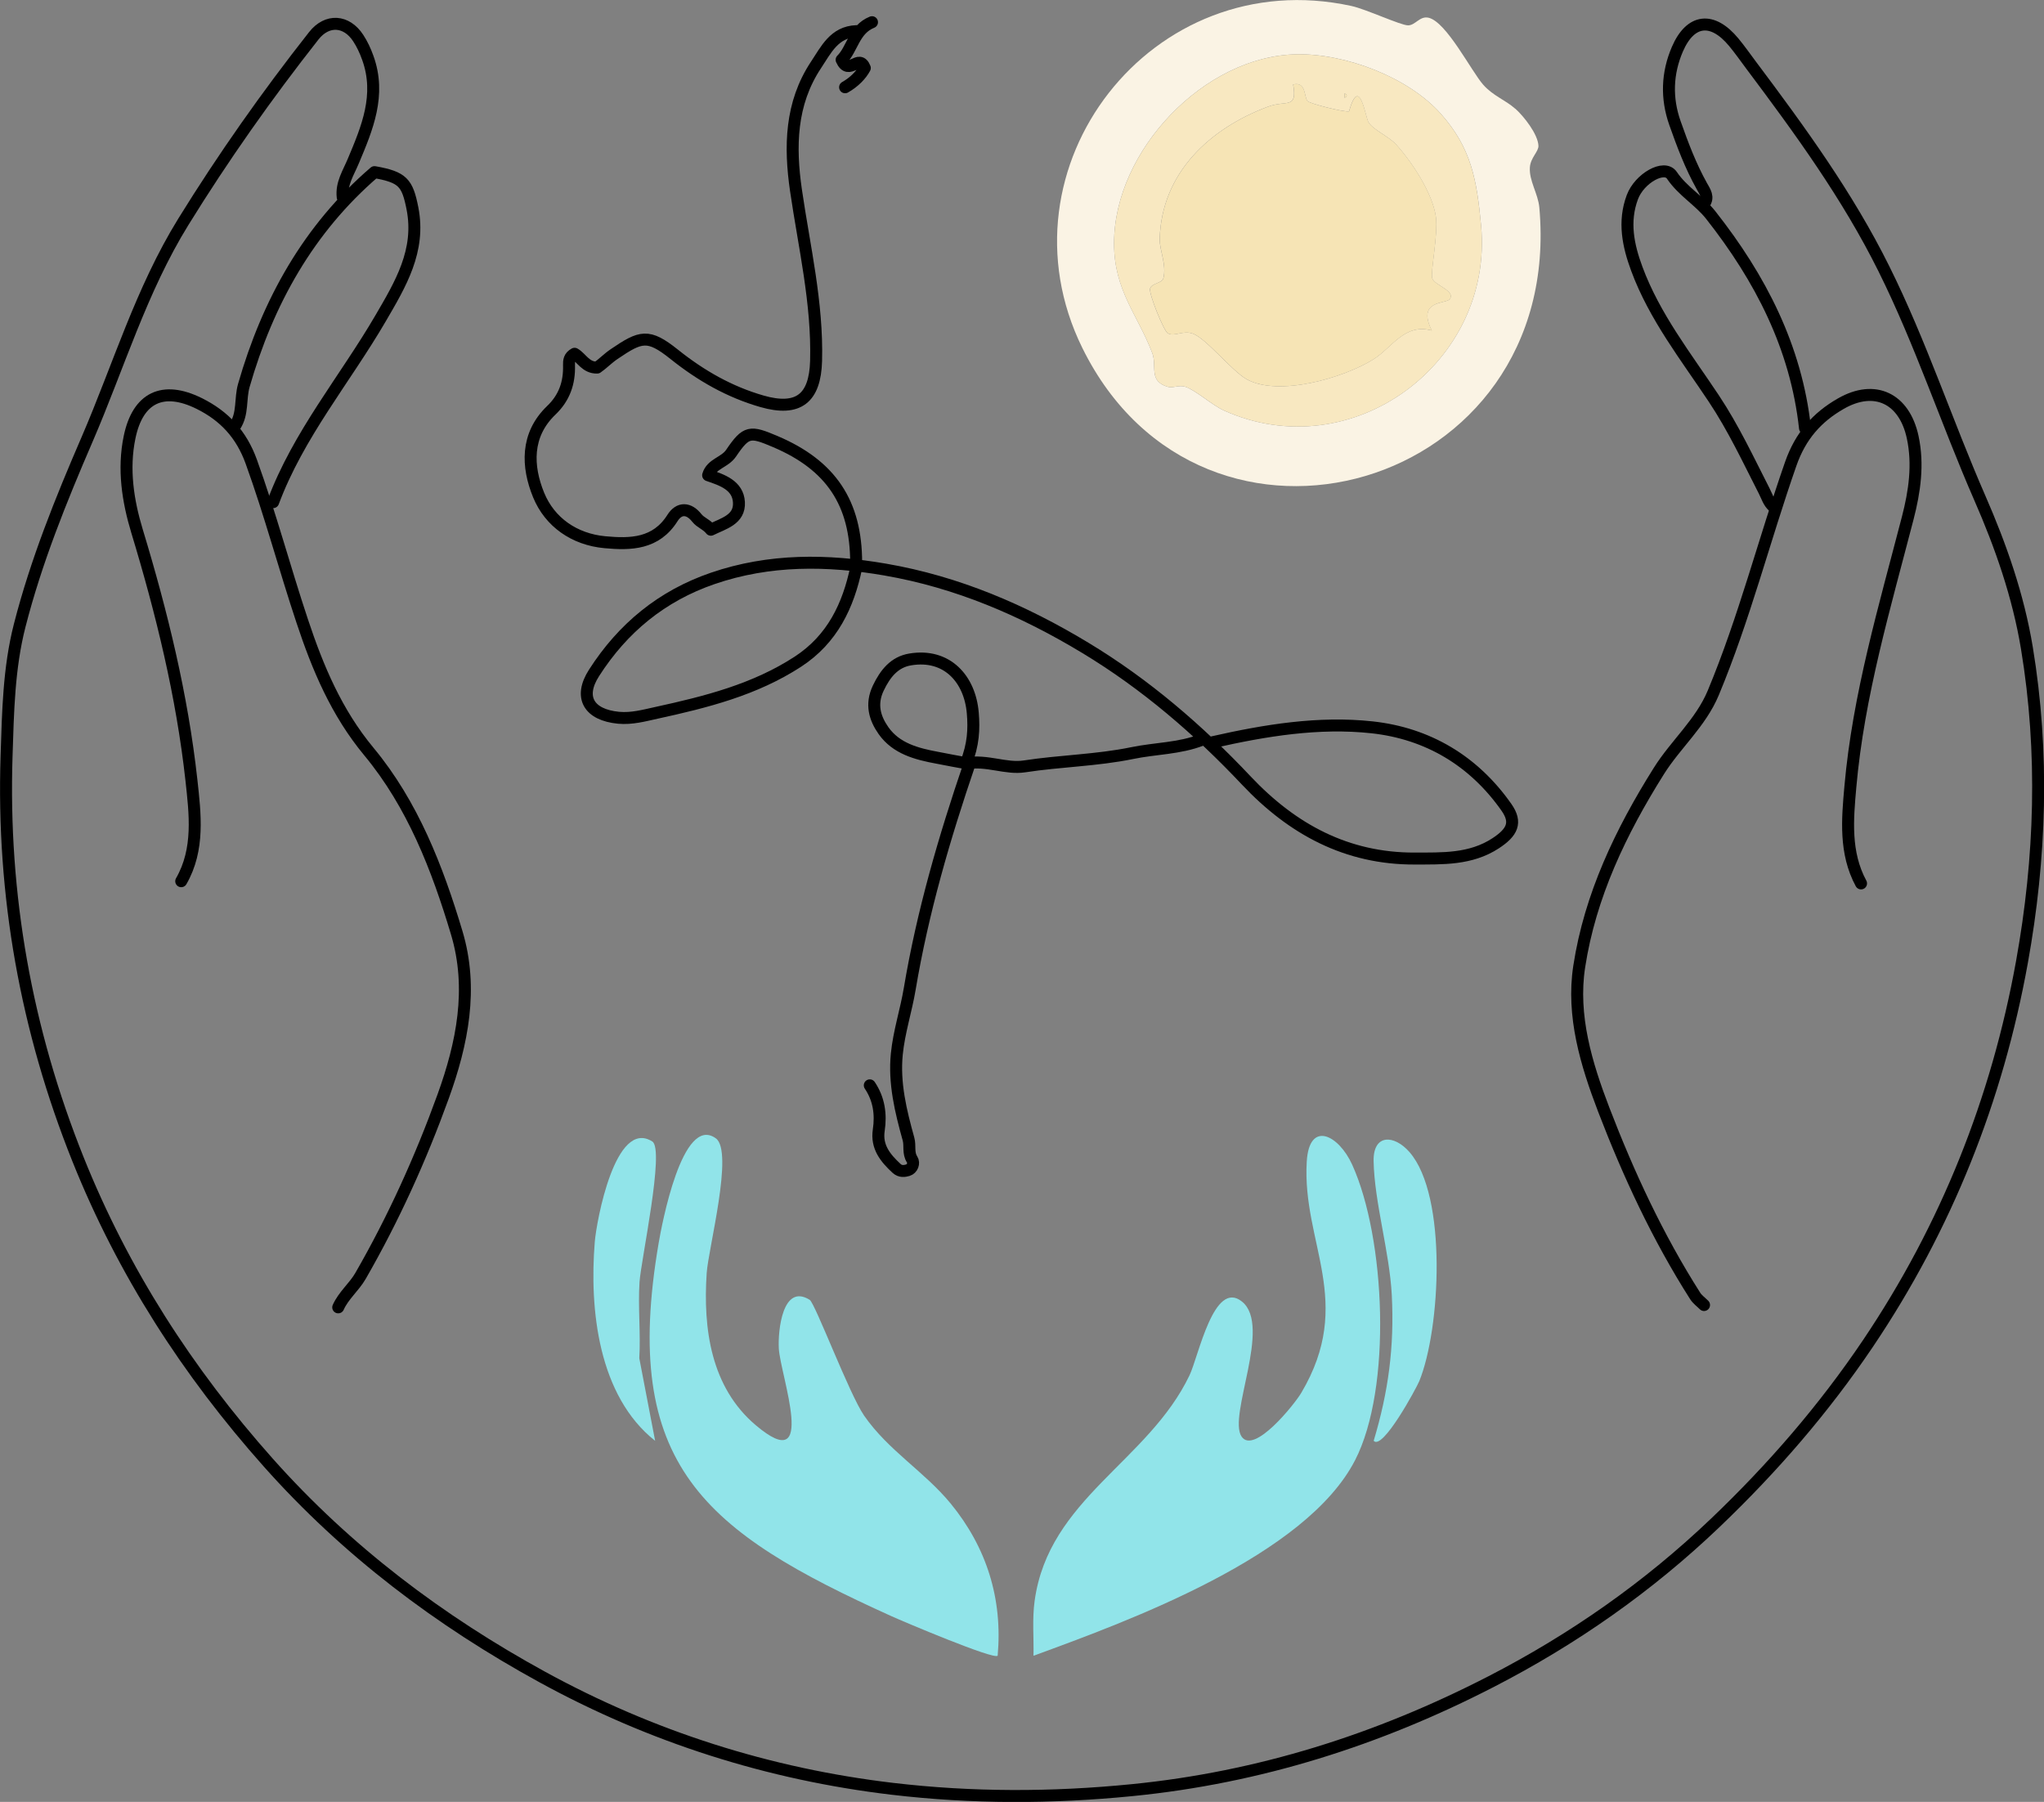
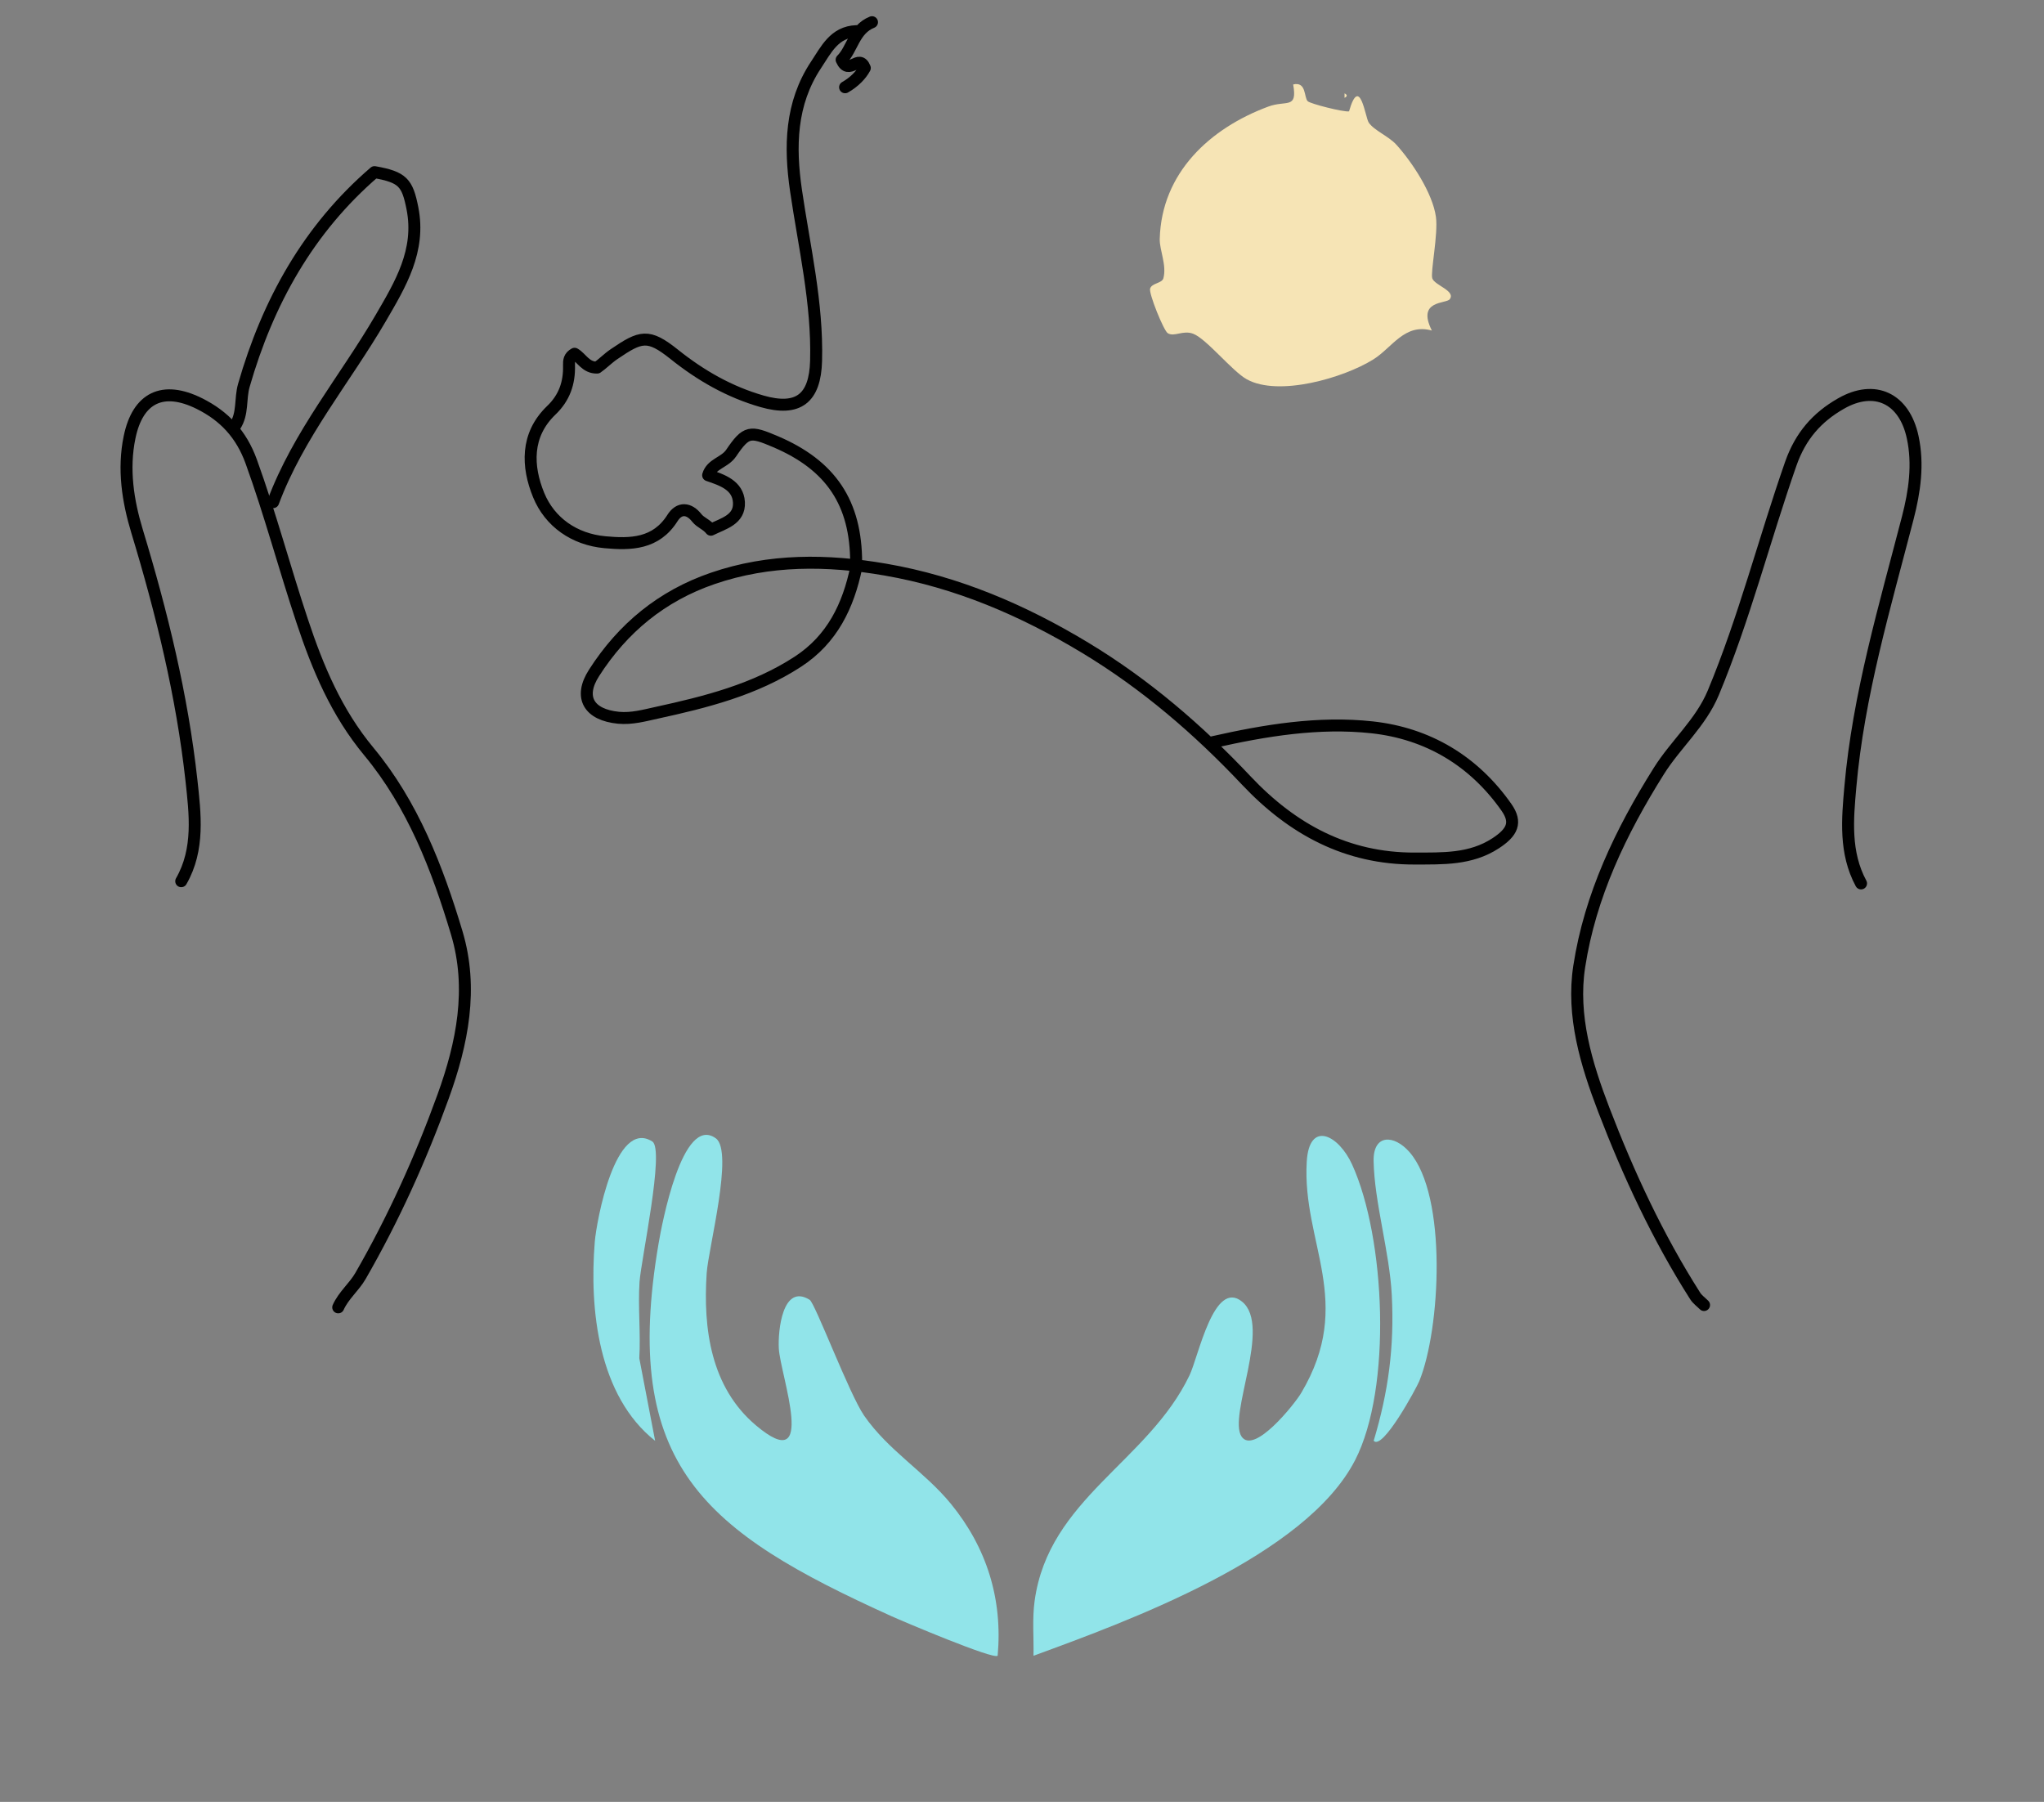
<svg xmlns="http://www.w3.org/2000/svg" id="_レイヤー_2" data-name="レイヤー 2" viewBox="0 0 341.76 301.28">
  <rect x="0" y="0" width="341.76" height="301.28" fill="#808080" stroke="none" />
  <defs>
    <style>
      .cls-1 {
        fill: #91e4e9;
      }

      .cls-2 {
        fill: #f8e8c1;
      }

      .cls-3 {
        fill: none;
        stroke: #000;
        stroke-linecap: round;
        stroke-linejoin: round;
        stroke-width: 2px;
      }

      .cls-4 {
        fill: #faf3e4;
      }

      .cls-5 {
        fill: #f6e4b5;
      }
    </style>
  </defs>
  <g id="_レイヤー_1-2" data-name="レイヤー 1">
    <g>
-       <path class="cls-3" d="M57.3,32.96c-.26-2.28.95-4.04,1.78-6.04,2.3-5.47,4.66-11.02,2.42-17.24-.43-1.2-.95-2.32-1.61-3.32-1.95-2.98-5.19-3.22-7.43-.37-7.84,9.96-15.13,20.3-21.8,31.09-7.05,11.4-10.84,24.21-16.1,36.39-4.38,10.14-8.52,20.38-11.27,31.12-1.83,7.15-1.95,14.47-2.19,21.76-.76,23.32,3.27,45.83,11.95,67.5,7.54,18.82,18.31,35.53,31.8,50.69,13.16,14.79,28.64,26.45,45.86,35.88,18.25,9.99,37.87,16.23,58.49,18.67,13.29,1.57,26.69,1.56,40.12.22,21.24-2.11,41.11-8.42,59.97-18.13,13.74-7.07,26.32-15.87,37.53-26.58,9.55-9.12,18.13-19.02,25.52-29.99,13.1-19.46,21.6-40.82,25.74-63.79,3.13-17.36,3.72-34.95.82-52.47-1.44-8.71-4.35-17.05-7.88-25.11-5.54-12.68-9.85-25.87-16.03-38.3-6.08-12.25-14.07-23.2-22.22-34.07-.95-1.27-1.87-2.59-2.9-3.83-3.53-4.25-7.2-3.93-9.41,1.19-1.73,4.02-1.87,8.2-.4,12.36,1.27,3.6,2.61,7.16,4.48,10.51.51.91,1.24,1.87.39,2.99" />
      <path class="cls-3" d="M30.3,147.34c3.08-5.35,2.31-11.32,1.71-16.86-1.56-14.17-4.95-28.01-9.1-41.68-1.52-5.02-2.36-10.35-1.24-15.72,1.37-6.6,5.55-8.63,11.63-5.62,4.2,2.08,7.05,5.14,8.71,9.72,3.18,8.79,5.57,17.81,8.52,26.66,2.61,7.86,5.72,15.28,11.16,21.84,7.3,8.8,11.43,19.44,14.68,30.3,2.79,9.32.92,18.51-2.27,27.33-3.75,10.37-8.3,20.43-13.82,30.02-1.07,1.86-2.84,3.26-3.73,5.26" />
      <path class="cls-3" d="M311.17,147.71c-2.77-5.13-2.27-10.72-1.79-16.12,1.35-15.38,5.76-30.15,9.61-45.02,1.13-4.38,1.8-8.91.81-13.49-1.4-6.48-6.33-8.84-11.99-5.6-4.01,2.29-6.76,5.41-8.39,10.06-4.45,12.73-7.76,25.84-12.96,38.31-2.11,5.05-6.27,8.56-9.1,13.07-6.37,10.14-11.49,20.83-13.31,32.68-1.27,8.24,1.18,16.32,4.1,23.94,4.15,10.81,9.04,21.34,15.29,31.15.37.58.98,1.01,1.48,1.51" />
      <path class="cls-3" d="M143.17,5.21c-3.69.14-5.06,3.14-6.73,5.64-4.29,6.46-4.41,13.7-3.35,20.98,1.38,9.47,3.62,18.83,3.36,28.51-.17,6.3-2.99,8.49-9.04,6.76-5.46-1.57-10.23-4.3-14.66-7.84-4.39-3.51-5.6-3.09-10.09-.04-1.03.7-1.91,1.62-2.81,2.24-1.92.05-2.61-1.64-3.78-2.31-.9.49-.95,1.17-.93,1.94.08,2.92-.77,5.42-2.97,7.52-4.29,4.12-4.06,9.4-2.11,14.16,1.86,4.54,5.97,7.42,11.09,7.89,4.29.4,8.54.32,11.29-4.05,1.13-1.79,2.75-1.69,4.07-.01.63.8,1.65,1.08,2.35,1.97,2.07-1.03,4.86-1.67,4.69-4.6-.17-2.84-2.8-3.71-5.15-4.51.56-1.94,2.76-2.1,3.84-3.69,2.54-3.75,3.18-3.73,7.41-1.93,9.29,3.95,13.5,10.26,13.5,20.25" />
      <path class="cls-3" d="M202.8,124.09c8.77-1.98,17.69-3.45,26.61-2.48,9.29,1.01,17.02,5.59,22.48,13.39,1.77,2.53.98,4.17-1.82,6-4.19,2.74-8.91,2.53-13.52,2.55-11.36.04-20.46-4.88-28.16-13.04-8.03-8.52-16.85-16.11-26.94-22.2-10.41-6.29-21.39-10.99-33.4-13.07-9.72-1.68-19.38-1.79-28.88,1.47-8.51,2.92-15.04,8.3-19.84,15.79-2.63,4.09-.87,7.03,4.09,7.51,2.22.21,4.3-.38,6.37-.83,8.25-1.8,16.42-3.85,23.64-8.56,5.74-3.75,8.4-9.33,9.74-15.76" />
-       <path class="cls-3" d="M200.92,123.71c-3.74,1.46-7.77,1.41-11.63,2.21-5.93,1.22-12.02,1.3-18,2.22-3.11.48-6.19-1.11-9.78-.52,1.25-3.1,1.37-5.76,1.14-8.41-.47-5.63-4.27-9.99-10.47-8.95-2.63.44-4.16,2.34-5.33,4.79-1.29,2.71-.58,5.05.88,7.12,2.11,2.99,5.53,3.89,8.95,4.52,1.76.33,3.51.69,5.43,1.02-4.24,12.42-7.85,24.82-10,37.62-.61,3.64-1.79,7.19-2.16,10.89-.49,4.88.66,9.59,1.95,14.22.32,1.14-.11,2.34.61,3.43.39.59.05,1.56-.72,1.79-.54.16-1.25.28-1.88-.3-1.88-1.74-3.4-3.6-2.98-6.39.4-2.68.04-5.21-1.5-7.5" />
-       <path class="cls-3" d="M301.8,71.59c-1.48-13.54-7.46-25.09-15.75-35.62-1.92-2.44-4.7-3.97-6.51-6.66-1.25-1.86-5.43.49-6.61,3.66-1.53,4.1-.7,8.08.75,11.99,2.96,8,8.23,14.69,12.87,21.67,3.3,4.96,5.77,10.26,8.44,15.49.47.92.73,1.91,1.55,2.6" />
      <path class="cls-3" d="M45.67,83.96c4.21-11.3,12-20.5,17.98-30.76,3.29-5.65,6.71-11.29,5.31-18.37-.85-4.29-1.61-5.21-6.34-6.05-11.02,9.48-17.84,21.69-21.85,35.67-.64,2.23-.11,4.7-1.47,6.76" />
      <path class="cls-3" d="M145.8,3.71c-3.04,1.23-3.26,4.49-5.08,6.29,1.24,2.77,2.89-1.13,3.88,1.37-.6,1.13-1.76,2.35-3.3,3.22" />
    </g>
    <g>
-       <path class="cls-4" d="M253.35,18.16c1.46,1.3,3.79,4.28,3.88,6.2.05.98-1.31,1.98-1.43,3.6-.17,2.24,1.37,4.41,1.58,6.74,4.23,47.36-56.25,64.5-76.43,23.44-14.8-30.13,11.63-64.42,45.01-57.14,2.45.53,8.23,3.24,9.47,3.24s1.96-1.63,3.45-1.27c2.99.72,7.13,8.94,9.11,11.19,1.67,1.89,3.7,2.54,5.36,4.02ZM216.79,9.08c-15.4.27-30.52,16.07-30.52,31.61,0,7.87,3.95,11.93,6.38,18.31.86,2.26-.68,4.69,2.58,5.67.88.27,1.89-.35,2.96,0,1.77.59,4.46,3.08,6.51,3.99,21.33,9.55,45.09-7.97,42.94-30.96-.71-7.63-1.63-12.95-6.75-18.7-5.43-6.09-15.9-10.07-24.1-9.92Z" />
      <path class="cls-1" d="M172.8,276.84c.07-3.05-.23-6.12.19-9.16,2.34-17.09,18.98-23.27,25.9-37.73,1.51-3.16,4.08-16.14,8.79-12.31,5.01,4.07-2.41,19.08-.09,22.55,2.07,3.09,8.85-5.39,9.97-7.28,9.04-15.23.12-25.08.93-38.68.41-6.96,5.32-4.51,7.6.51,5.55,12.23,6.7,37.33.48,49.41-8.23,15.99-37.54,26.77-53.76,32.69Z" />
      <path class="cls-1" d="M166.8,276.84c-.65.69-15.72-5.7-17.72-6.6-31.32-14.17-45.33-25.17-38.95-62.41.49-2.86,3.94-21.61,9.57-17.49,3.01,2.2-1.27,18.42-1.54,22.52-.62,9.3.69,19.09,8.22,25.45,10.43,8.81,4.1-8.34,3.84-12.83-.17-3.01.64-10.96,5.16-8.15.91.57,6.64,15.81,9.1,19.36,4.05,5.85,10.09,9.36,14.48,14.71,6.01,7.34,8.71,15.92,7.85,25.46Z" />
      <path class="cls-1" d="M229.68,240.91c2.47-8.22,3.47-15.72,3.03-24.36-.37-7.22-2.92-15.55-3.04-22.43-.08-4.54,3.42-4.44,6-1.49,6.37,7.3,5.19,29.63,1.63,38.31-.47,1.14-6.12,11.61-7.61,9.97Z" />
      <path class="cls-1" d="M109.07,190.86c2.1,1.33-1.89,19.83-2.14,23.48-.28,4.22.21,8.52-.04,12.75l2.65,13.82c-9.5-7.52-11.02-21.95-10.09-33.3.28-3.37,3.42-20.69,9.62-16.75Z" />
-       <path class="cls-2" d="M216.79,9.08c8.2-.14,18.67,3.83,24.1,9.92,5.12,5.75,6.03,11.07,6.75,18.7,2.15,23-21.61,40.51-42.94,30.96-2.05-.92-4.74-3.41-6.51-3.99-1.06-.35-2.07.27-2.96,0-3.26-.98-1.71-3.41-2.58-5.67-2.43-6.38-6.39-10.44-6.38-18.31,0-15.53,15.12-31.34,30.52-31.61ZM218.64,16.92c-.64-.63-.18-3.32-2.43-2.8.74,4.2-1.14,2.58-4.16,3.7-9.73,3.61-17.84,11.05-18.15,22.12-.05,1.89,1.2,4.37.61,6.59-.23.86-1.93.78-2.22,1.72-.25.8,2.27,7.05,2.95,7.46,1.11.68,2.55-.57,4.27.1,2.22.86,6.49,6.24,8.93,7.6,5.32,2.97,16.24-.23,21.18-3.32,3.14-1.96,5.22-6.1,9.78-4.82-2.59-5.15,2.4-4.44,2.99-5.24,1.04-1.41-2.54-2.32-2.92-3.49-.33-1.01,1.01-7.41.61-10.28-.55-3.95-3.99-9.16-6.63-12.08-1.28-1.41-3.72-2.38-4.61-3.69-.57-.84-1.48-8.16-3.29-1.87-.91.14-6.48-1.28-6.92-1.7ZM224.81,15.61v.75c.49-.25.49-.5,0-.75Z" />
      <path class="cls-5" d="M218.64,16.92c.44.43,6.01,1.85,6.92,1.7,1.81-6.29,2.72,1.03,3.29,1.87.89,1.32,3.33,2.28,4.61,3.69,2.65,2.92,6.08,8.13,6.63,12.08.4,2.87-.94,9.27-.61,10.28.38,1.17,3.96,2.08,2.92,3.49-.59.8-5.58.1-2.99,5.24-4.55-1.28-6.64,2.86-9.78,4.82-4.95,3.09-15.87,6.29-21.18,3.32-2.44-1.36-6.71-6.74-8.93-7.6-1.72-.67-3.16.58-4.27-.1-.68-.42-3.2-6.66-2.95-7.46.29-.94,1.99-.87,2.22-1.72.59-2.22-.66-4.7-.61-6.59.3-11.07,8.42-18.51,18.15-22.12,3.02-1.12,4.9.5,4.16-3.7,2.25-.53,1.78,2.17,2.43,2.8Z" />
      <path class="cls-5" d="M224.81,15.61c.49.25.49.5,0,.75v-.75Z" />
    </g>
  </g>
</svg>